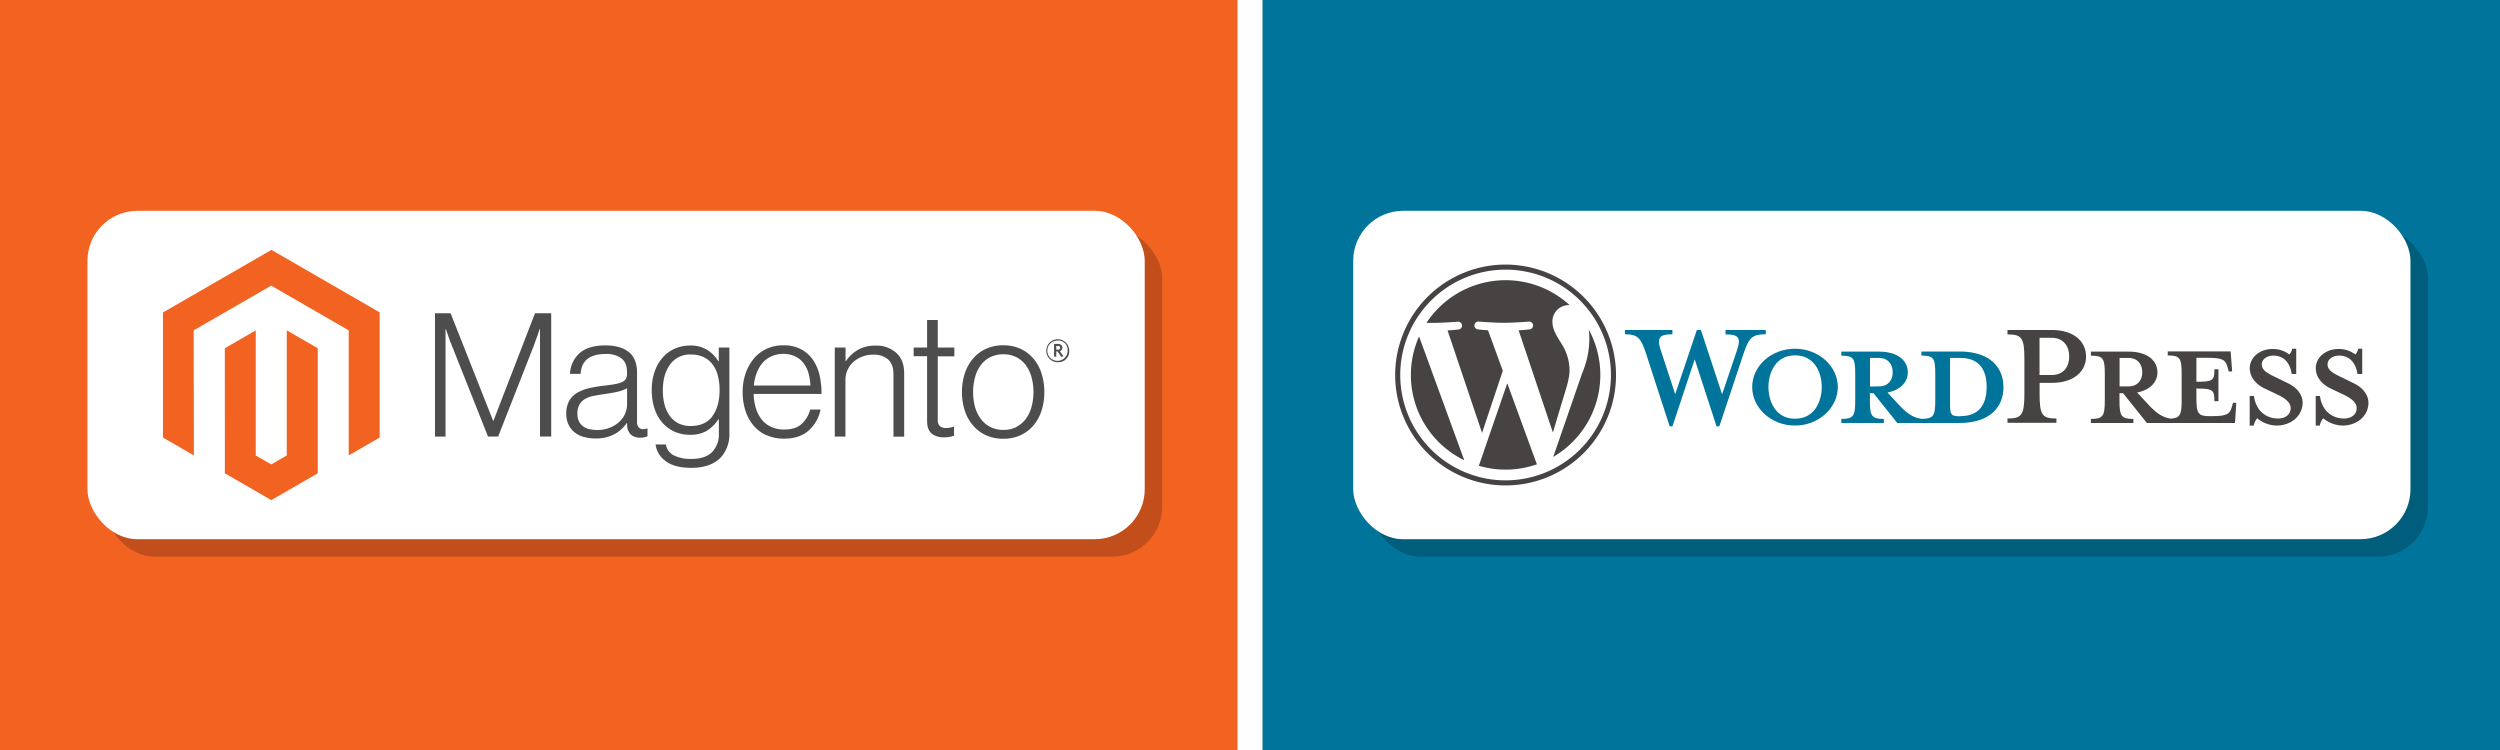
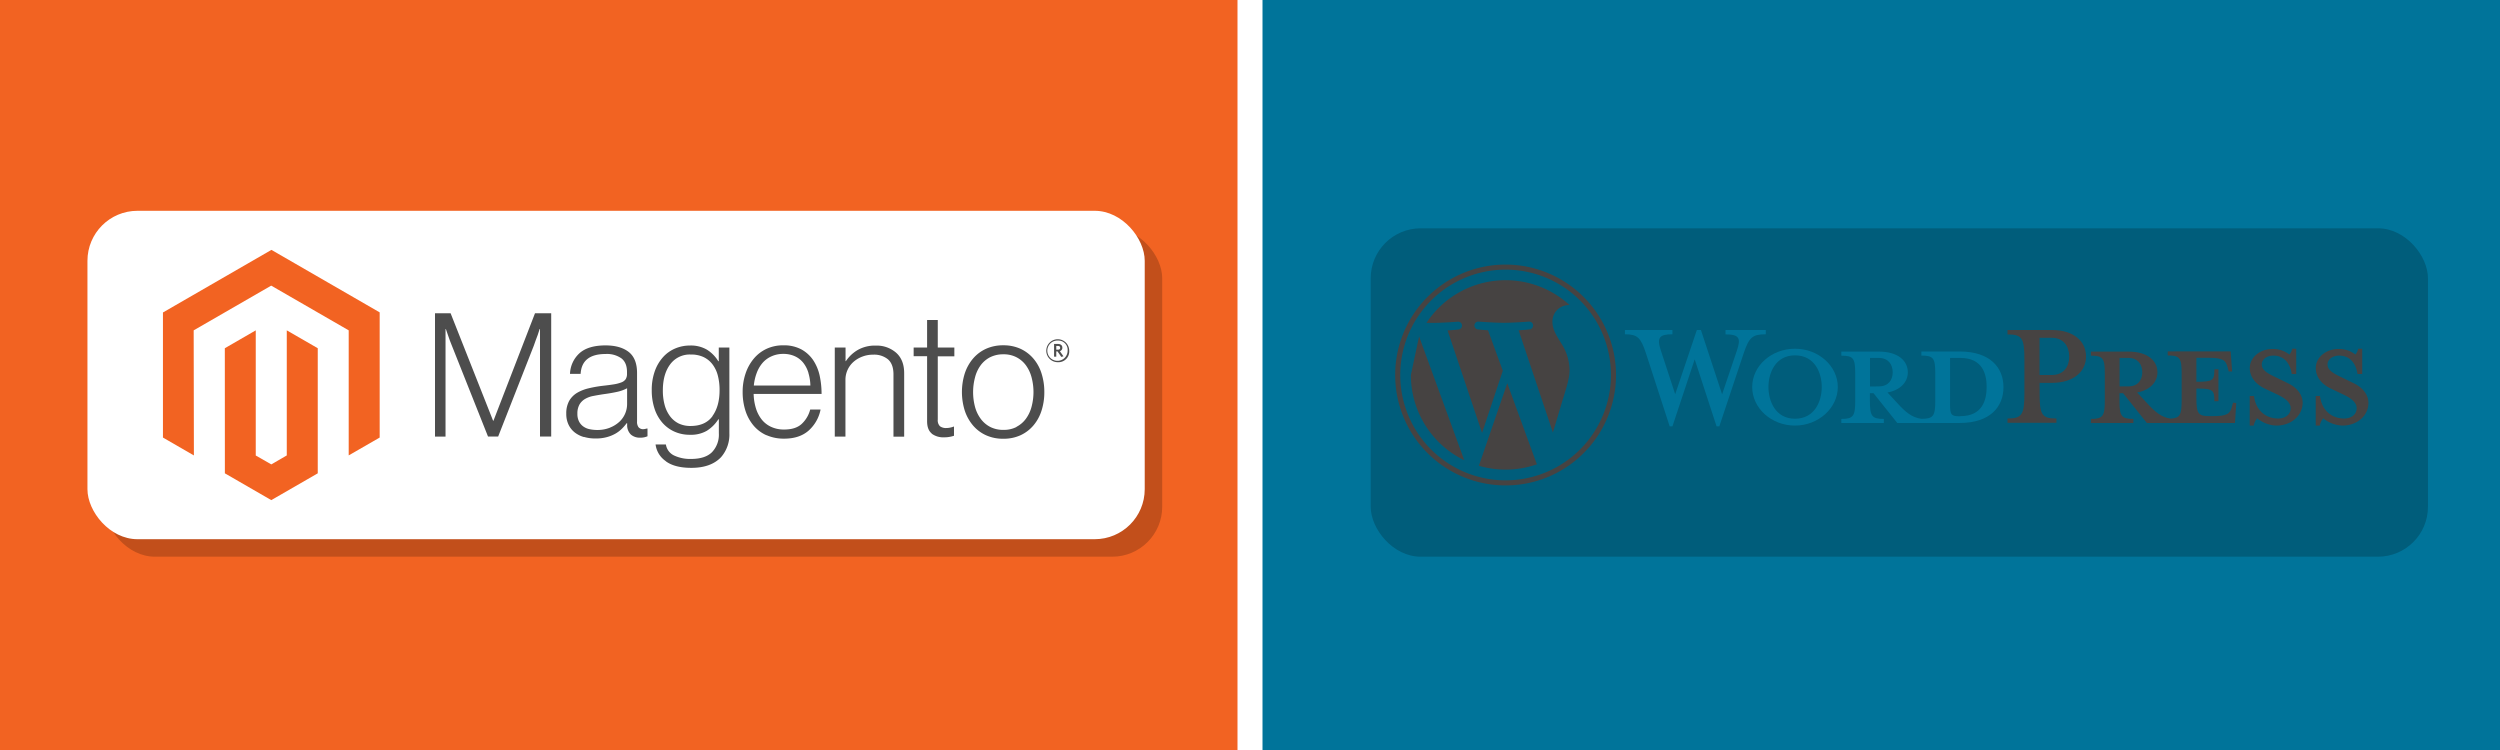
<svg xmlns="http://www.w3.org/2000/svg" width="1000" height="300" viewBox="0 0 1000 300">
  <defs>
    <style>.a{fill:#f26322;}.b{fill:#00749a;}.c{fill:none;stroke:#fff;stroke-miterlimit:10;stroke-width:10px;}.d{opacity:0.2;}.e{fill:#fff;}.f{fill:#4d4d4d;}.g{fill:#464342;}</style>
  </defs>
  <rect class="a" width="1000" height="300" />
  <rect class="b" x="500" width="500" height="300" />
  <line class="c" x1="500" x2="500" y2="300" />
  <g class="d">
    <rect x="41.98" y="91.32" width="422.91" height="131.36" rx="20" />
    <rect x="548.28" y="91.32" width="422.91" height="131.36" rx="20" />
  </g>
  <rect class="e" x="34.98" y="84.32" width="422.91" height="131.36" rx="20" />
  <polygon class="a" points="108.57 99.95 65.18 124.99 65.18 175.02 77.56 182.18 77.47 132.14 108.48 114.25 139.48 132.14 139.48 182.16 151.87 175.02 151.87 124.95 108.57 99.95" />
  <polygon class="a" points="114.71 182.17 108.52 185.76 102.3 182.2 102.3 132.14 89.93 139.29 89.95 189.33 108.51 200.05 127.1 189.33 127.1 139.29 114.71 132.14 114.71 182.17" />
  <path class="f" d="M180.24,125.3l17,43h.14l16.62-43h6.48v49.3H216v-43h-.14c-.23.78-.48,1.56-.76,2.34s-.5,1.35-.8,2.13-.56,1.52-.78,2.21L199.27,174.6H195.2l-14.42-36.27c-.27-.65-.55-1.34-.83-2.1s-.53-1.49-.76-2.17c-.28-.84-.56-1.64-.83-2.42h-.15v43H174V125.3Z" />
  <path class="f" d="M233.54,174.81a10.66,10.66,0,0,1-3.68-1.86,8.72,8.72,0,0,1-2.45-3.1,9.87,9.87,0,0,1-.9-4.34,10.25,10.25,0,0,1,1.17-5.17,9,9,0,0,1,3.17-3.21,16.42,16.42,0,0,1,4.66-1.82,47.43,47.43,0,0,1,5.68-1c1.75-.19,3.24-.39,4.45-.59a14.48,14.48,0,0,0,3-.8,3.55,3.55,0,0,0,1.65-1.28,4,4,0,0,0,.51-2.18v-.69c0-2.43-.73-4.24-2.21-5.41a10,10,0,0,0-6.34-1.76q-9.53,0-10,7.94H228a11.68,11.68,0,0,1,3.83-8.28q3.47-3.09,10.37-3.1c3.9,0,7,.86,9.24,2.59s3.38,4.55,3.38,8.45v19.37a3.6,3.6,0,0,0,.59,2.31,2.38,2.38,0,0,0,1.76.8,4.39,4.39,0,0,0,.72-.07,8.14,8.14,0,0,0,.86-.21H259v3.11a8.89,8.89,0,0,1-1.17.38,7.21,7.21,0,0,1-1.73.18,5.45,5.45,0,0,1-3.72-1.22,5.15,5.15,0,0,1-1.52-3.82v-.76h-.19a18.77,18.77,0,0,1-1.83,2.14,12.32,12.32,0,0,1-2.59,2,14.64,14.64,0,0,1-3.52,1.44,16.25,16.25,0,0,1-4.54.54,15.66,15.66,0,0,1-4.62-.63m10.51-3.75a12,12,0,0,0,3.76-2.38,9.68,9.68,0,0,0,3-7V155.3a15.14,15.14,0,0,1-4.18,1.48q-2.44.53-5.07.87c-1.52.23-2.92.47-4.21.72a10.29,10.29,0,0,0-3.34,1.2,6.2,6.2,0,0,0-2.25,2.24,7.29,7.29,0,0,0-.83,3.7,6.58,6.58,0,0,0,.66,3.1,5.56,5.56,0,0,0,1.73,2,6.52,6.52,0,0,0,2.51,1.07,14.13,14.13,0,0,0,3,.31,13.31,13.31,0,0,0,5.14-.93" />
  <path class="f" d="M266.3,184.44a9.46,9.46,0,0,1-4.07-6.66h4.13a5.8,5.8,0,0,0,3.35,4.45,15.08,15.08,0,0,0,6.65,1.35q5.73,0,8.45-2.72a10.11,10.11,0,0,0,2.73-7.49v-5.65h-.21a14.73,14.73,0,0,1-4.63,4.61,12.69,12.69,0,0,1-6.69,1.58,14.76,14.76,0,0,1-6.34-1.31,14,14,0,0,1-4.83-3.65,16.3,16.3,0,0,1-3.07-5.62,23.19,23.19,0,0,1-1.07-7.2,22.2,22.2,0,0,1,1.23-7.69,16.81,16.81,0,0,1,3.32-5.62,13.72,13.72,0,0,1,4.86-3.44,15.1,15.1,0,0,1,5.89-1.17,12.65,12.65,0,0,1,6.82,1.69,14.05,14.05,0,0,1,4.49,4.58h.2V139h4.24v34.28a13.72,13.72,0,0,1-3.32,9.58q-4.06,4.29-11.92,4.28-6.63,0-10.21-2.65M285,166.39q2.83-3.93,2.83-10.34a22.75,22.75,0,0,0-.69-5.79,12.54,12.54,0,0,0-2.14-4.52,9.73,9.73,0,0,0-3.62-2.93,11.68,11.68,0,0,0-5.07-1,9.7,9.7,0,0,0-8.24,3.93q-2.94,3.92-2.93,10.48a21.78,21.78,0,0,0,.68,5.62,13.4,13.4,0,0,0,2.07,4.48,9.74,9.74,0,0,0,3.44,3,10.57,10.57,0,0,0,4.9,1.07q5.92,0,8.77-3.93" />
  <path class="f" d="M306.57,174.09a14.46,14.46,0,0,1-5.2-3.93,17.56,17.56,0,0,1-3.21-5.93,24.27,24.27,0,0,1-1.1-7.41,22.77,22.77,0,0,1,1.17-7.42,18.26,18.26,0,0,1,3.27-5.92,14.78,14.78,0,0,1,5.1-3.94,15.62,15.62,0,0,1,6.73-1.41,14.71,14.71,0,0,1,7.2,1.62,13.67,13.67,0,0,1,4.76,4.34,18.25,18.25,0,0,1,2.59,6.24,34.63,34.63,0,0,1,.75,7.24H301.46a21,21,0,0,0,.87,5.62,13.88,13.88,0,0,0,2.27,4.51,10.27,10.27,0,0,0,3.76,3,12,12,0,0,0,5.32,1.11c3,0,5.3-.72,6.93-2.18a11.92,11.92,0,0,0,3.47-5.82h4.15a15.17,15.17,0,0,1-4.84,8.48c-2.43,2.11-5.68,3.17-9.71,3.17a17,17,0,0,1-7.11-1.41m16.82-24.83a12,12,0,0,0-2-4,9.12,9.12,0,0,0-3.31-2.66,10.88,10.88,0,0,0-4.75-1,11.17,11.17,0,0,0-4.8,1,10.25,10.25,0,0,0-3.56,2.66,13.38,13.38,0,0,0-2.3,4,19.74,19.74,0,0,0-1.14,5h22.62a18.76,18.76,0,0,0-.76-4.93" />
  <path class="f" d="M338.22,139v5.45h.14a14.55,14.55,0,0,1,4.72-4.45,13.81,13.81,0,0,1,7.21-1.76,11.8,11.8,0,0,1,8.17,2.86c2.15,1.92,3.22,4.66,3.21,8.24v25.32h-4.28v-24.9q0-4.07-2.17-6a8.73,8.73,0,0,0-6-1.89,11.79,11.79,0,0,0-4.28.77,11.52,11.52,0,0,0-3.52,2.09,9.56,9.56,0,0,0-3.24,7.27v22.63h-4.27V139Z" />
  <path class="f" d="M372.7,173.4q-1.86-1.49-1.86-4.93v-26h-5.38V139h5.38V128h4.27v11h6.63v3.52h-6.63v25.31a3.33,3.33,0,0,0,.87,2.66,4,4,0,0,0,2.58.72,7.37,7.37,0,0,0,1.55-.18,6.48,6.48,0,0,0,1.28-.38h.21v3.65a12,12,0,0,1-3.94.63,7.77,7.77,0,0,1-5-1.48" />
  <path class="f" d="M394.39,174.09a14.91,14.91,0,0,1-5.21-3.94,17.57,17.57,0,0,1-3.28-5.92,24.89,24.89,0,0,1,0-14.83,17.71,17.71,0,0,1,3.28-5.93,15,15,0,0,1,5.21-3.94,16.41,16.41,0,0,1,6.93-1.41,16.24,16.24,0,0,1,6.9,1.41,15.13,15.13,0,0,1,5.17,3.94,16.93,16.93,0,0,1,3.23,5.93,24.29,24.29,0,0,1,1.11,7.42,23.88,23.88,0,0,1-1.11,7.41,17.13,17.13,0,0,1-3.23,5.92,15,15,0,0,1-5.17,3.94,16.21,16.21,0,0,1-6.9,1.41,16.38,16.38,0,0,1-6.93-1.41m12.18-3.35a10.82,10.82,0,0,0,3.79-3.23,14.36,14.36,0,0,0,2.27-4.83,22.83,22.83,0,0,0,0-11.72,14.32,14.32,0,0,0-2.27-4.84,10.82,10.82,0,0,0-3.79-3.23,11.06,11.06,0,0,0-5.24-1.17,11.65,11.65,0,0,0-5.28,1.17,10.94,10.94,0,0,0-3.79,3.23A14,14,0,0,0,390,151a23,23,0,0,0,0,11.72,14.23,14.23,0,0,0,2.31,4.83,11,11,0,0,0,3.79,3.23,11.29,11.29,0,0,0,5.28,1.17,11,11,0,0,0,5.24-1.17" />
  <path class="f" d="M423.19,144.88a4.59,4.59,0,1,1,4.5-4.58,4.31,4.31,0,0,1-4.5,4.58m0-8.66a4.06,4.06,0,1,0,3.86,4.07,3.74,3.74,0,0,0-3.86-4.07m1.33,6.53L423,140.57h-.49v2.1h-.88v-5.09h1.54c1.06,0,1.77.53,1.77,1.48a1.37,1.37,0,0,1-1,1.4l1.46,2.08Zm-1.34-4.37h-.67v1.5h.63c.57,0,.93-.24.93-.75s-.32-.76-.89-.75" />
-   <rect class="e" x="541.28" y="84.32" width="422.91" height="131.36" rx="20" />
  <path class="b" d="M783.87,140.6H768.55v1.63c4.79,0,5.56,1,5.56,7.1v11c0,6.08-.77,7.2-5.56,7.2-3.68-.52-6.17-2.49-9.59-6.25L755,157c5.31-1,8.13-4.29,8.13-8.05,0-4.71-4-8.31-11.55-8.31H736.53v1.63c4.79,0,5.56,1,5.56,7.1v11c0,6.08-.77,7.2-5.56,7.2v1.62h17v-1.62c-4.8,0-5.57-1.12-5.57-7.2v-3.08h1.46l9.5,11.9h24.92c12.24,0,17.55-6.5,17.55-14.3S796.12,140.6,783.87,140.6Zm-35.87,14V143.17h3.51c3.85,0,5.57,2.66,5.57,5.74s-1.72,5.65-5.57,5.65Zm36.13,11.9h-.6c-3.08,0-3.51-.77-3.51-4.71V143.17h4.11c8.91,0,10.53,6.51,10.53,11.56C794.66,160,793,166.46,784.13,166.46Z" />
  <path class="b" d="M688.84,157.73l5.91-17.47c1.71-5,.94-6.51-4.54-6.51V132h16.1v1.71c-5.4,0-6.68,1.29-8.82,7.54l-9.76,29.28h-1.11l-8.74-26.8-8.9,26.8h-1.11l-9.51-29.28c-2.05-6.25-3.42-7.54-8.39-7.54V132h19v1.71c-5.05,0-6.42,1.2-4.62,6.51l5.73,17.47L678.74,132h1.63Z" />
  <path class="b" d="M718,170.23c-9.42,0-17.12-6.94-17.12-15.42s7.7-15.32,17.12-15.32,17.12,6.93,17.12,15.32S727.37,170.23,718,170.23Zm0-28.09c-7.88,0-10.62,7.11-10.62,12.67s2.74,12.68,10.62,12.68,10.7-7,10.7-12.68S725.91,142.14,718,142.14Z" />
  <path class="g" d="M822.57,167.4v1.71H803V167.4c5.73,0,6.76-1.45,6.76-10v-13.7c0-8.56-1-9.93-6.76-9.93V132h17.72c8.82,0,13.7,4.54,13.7,10.62,0,5.9-4.88,10.53-13.7,10.53h-4.88v4.19C815.81,166,816.84,167.4,822.57,167.4Zm-1.88-32.28h-4.88V150h4.88c4.79,0,7-3.34,7-7.36S825.48,135.12,820.69,135.12Z" />
  <path class="g" d="M893.21,161.07l-.43,1.54c-.77,2.82-1.72,3.85-7.79,3.85h-1.2c-4.45,0-5.23-1-5.23-7.11v-3.94c6.68,0,7.2.6,7.2,5.06h1.62V147.71h-1.62c0,4.45-.52,5-7.2,5v-9.59h4.71c6.08,0,7,1,7.79,3.85l.43,1.63h1.37l-.6-8.05H867.09v1.63c4.8,0,5.57,1,5.57,7.1v11c0,5.57-.66,7-4.44,7.17-3.59-.55-6.06-2.51-9.43-6.22L854.85,157c5.31-1,8.13-4.29,8.13-8.05,0-4.71-4-8.31-11.55-8.31H836.36v1.63c4.79,0,5.56,1,5.56,7.1v11c0,6.08-.77,7.2-5.56,7.2v1.62h17v-1.62c-4.8,0-5.57-1.12-5.57-7.2v-3.08h1.46l9.5,11.9H894l.51-8Zm-45.38-6.51V143.17h3.51c3.85,0,5.57,2.66,5.57,5.74s-1.72,5.65-5.57,5.65Z" />
  <path class="g" d="M910.59,170.23a12.61,12.61,0,0,1-7.71-2.92,6.16,6.16,0,0,0-1.37,2.92h-1.63V158.41h1.72c.68,5.65,4.62,9,9.67,9,2.74,0,5-1.54,5-4.11,0-2.22-2-3.94-5.48-5.56l-4.88-2.32c-3.43-1.62-6-4.45-6-8.21,0-4.11,3.86-7.62,9.16-7.62a10.69,10.69,0,0,1,6.68,2.22,4.8,4.8,0,0,0,1.12-2.31h1.62v10.1h-1.8c-.59-4-2.82-7.36-7.36-7.36-2.39,0-4.62,1.37-4.62,3.51s1.8,3.42,5.91,5.31l4.7,2.31c4.11,2,5.74,5.14,5.74,7.71C921,166.46,916.32,170.23,910.59,170.23Z" />
  <path class="g" d="M937,170.23a12.61,12.61,0,0,1-7.71-2.92,6.16,6.16,0,0,0-1.37,2.92h-1.63V158.41H928c.68,5.65,4.62,9,9.67,9,2.74,0,5-1.54,5-4.11,0-2.22-2-3.94-5.48-5.56l-4.88-2.32c-3.43-1.62-6-4.45-6-8.21,0-4.11,3.86-7.62,9.16-7.62a10.69,10.69,0,0,1,6.68,2.22,4.72,4.72,0,0,0,1.11-2.31h1.63v10.1H943c-.6-4-2.82-7.36-7.36-7.36-2.4,0-4.62,1.37-4.62,3.51s1.8,3.42,5.91,5.31l4.7,2.31c4.11,2,5.74,5.14,5.74,7.71C947.4,166.46,942.69,170.23,937,170.23Z" />
-   <path class="g" d="M564.35,150a37.89,37.89,0,0,0,21.36,34.1l-18.08-49.52A37.79,37.79,0,0,0,564.35,150Z" />
+   <path class="g" d="M564.35,150a37.89,37.89,0,0,0,21.36,34.1l-18.08-49.52Z" />
  <path class="g" d="M627.82,148.09a19.94,19.94,0,0,0-3.12-10.45c-1.93-3.12-3.73-5.77-3.73-8.89a6.57,6.57,0,0,1,6.37-6.72l.49,0a37.88,37.88,0,0,0-57.25,7.13c.89,0,1.73,0,2.44,0,4,0,10.1-.48,10.1-.48a1.56,1.56,0,0,1,.24,3.12s-2.05.25-4.33.37l13.79,41,8.3-24.87-5.91-16.18c-2-.12-4-.36-4-.36a1.56,1.56,0,0,1,.24-3.12s6.26.48,10,.48c4,0,10.1-.48,10.1-.48a1.56,1.56,0,0,1,.24,3.12s-2.06.24-4.34.36L621.16,173l3.78-12.62C626.57,155.09,627.82,151.33,627.82,148.09Z" />
  <path class="g" d="M602.91,153.31l-11.37,33a37.91,37.91,0,0,0,23.28-.61,3.63,3.63,0,0,1-.27-.52Z" />
-   <path class="g" d="M635.49,131.82a29.62,29.62,0,0,1,.25,3.9,35.63,35.63,0,0,1-2.88,13.57l-11.57,33.46a37.9,37.9,0,0,0,14.2-50.93Z" />
  <path class="g" d="M602.24,105.83A44.17,44.17,0,1,0,646.41,150,44.23,44.23,0,0,0,602.24,105.83Zm0,86.31A42.14,42.14,0,1,1,644.38,150,42.18,42.18,0,0,1,602.24,192.14Z" />
</svg>